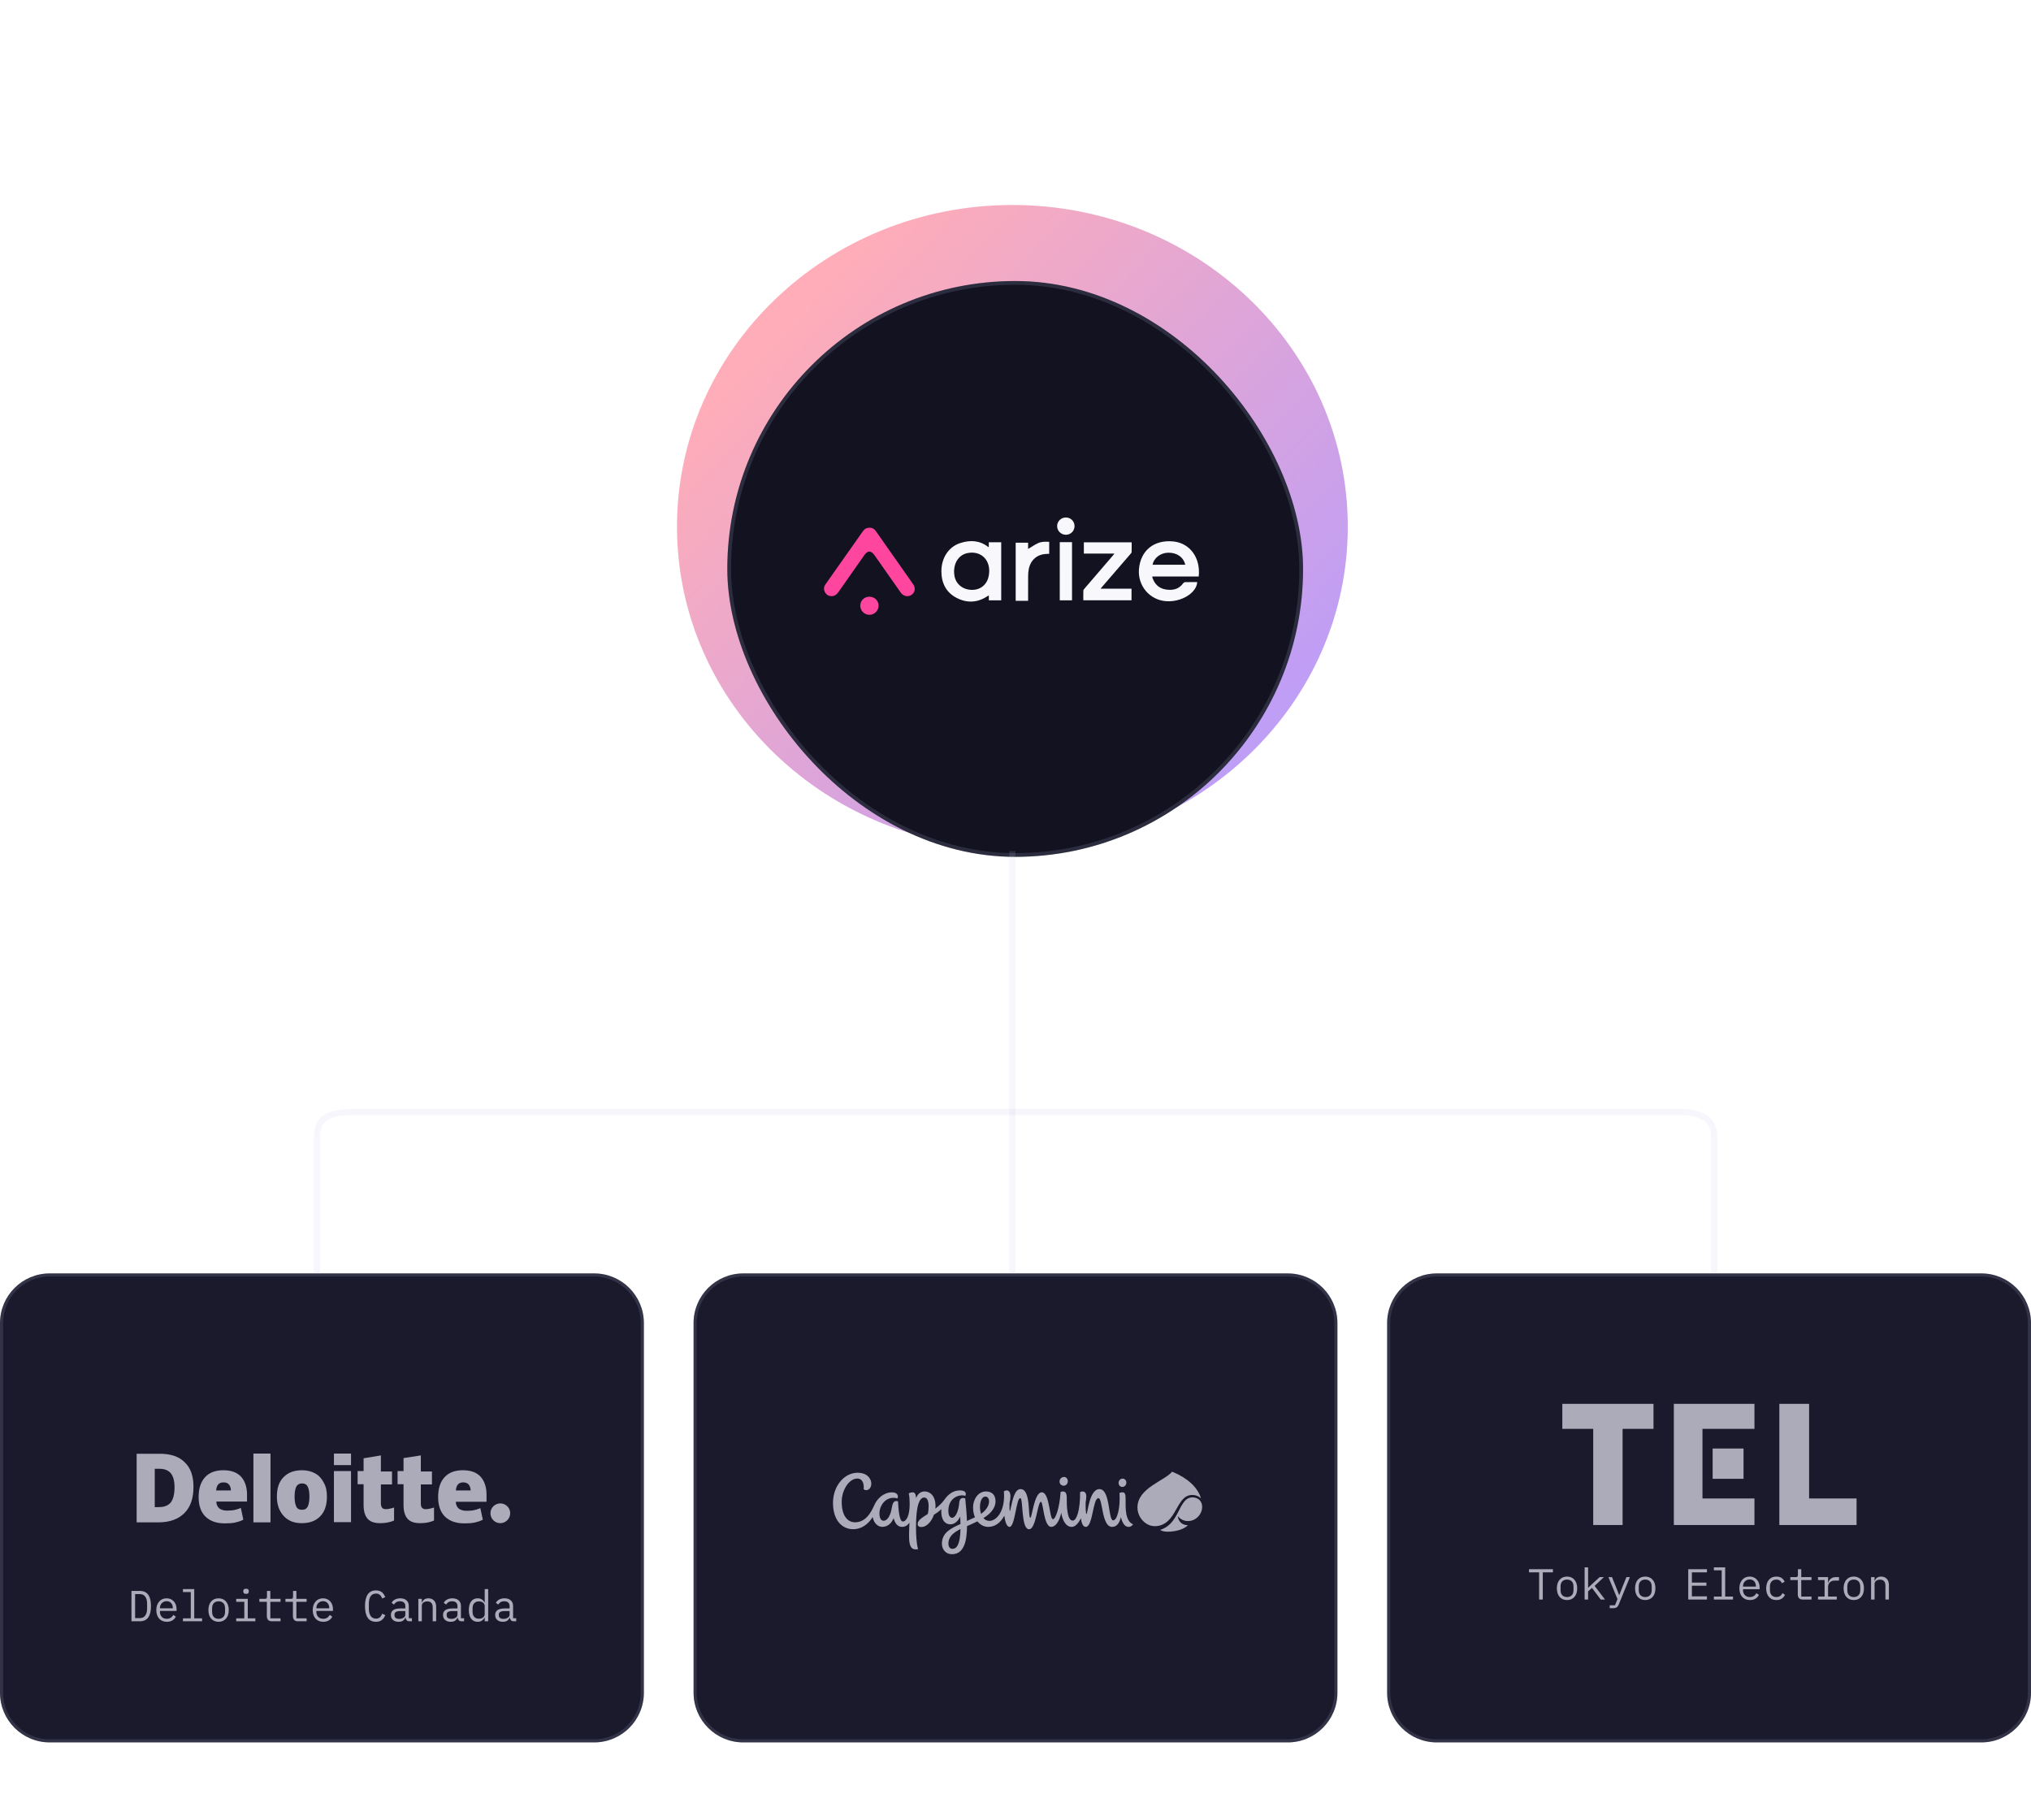
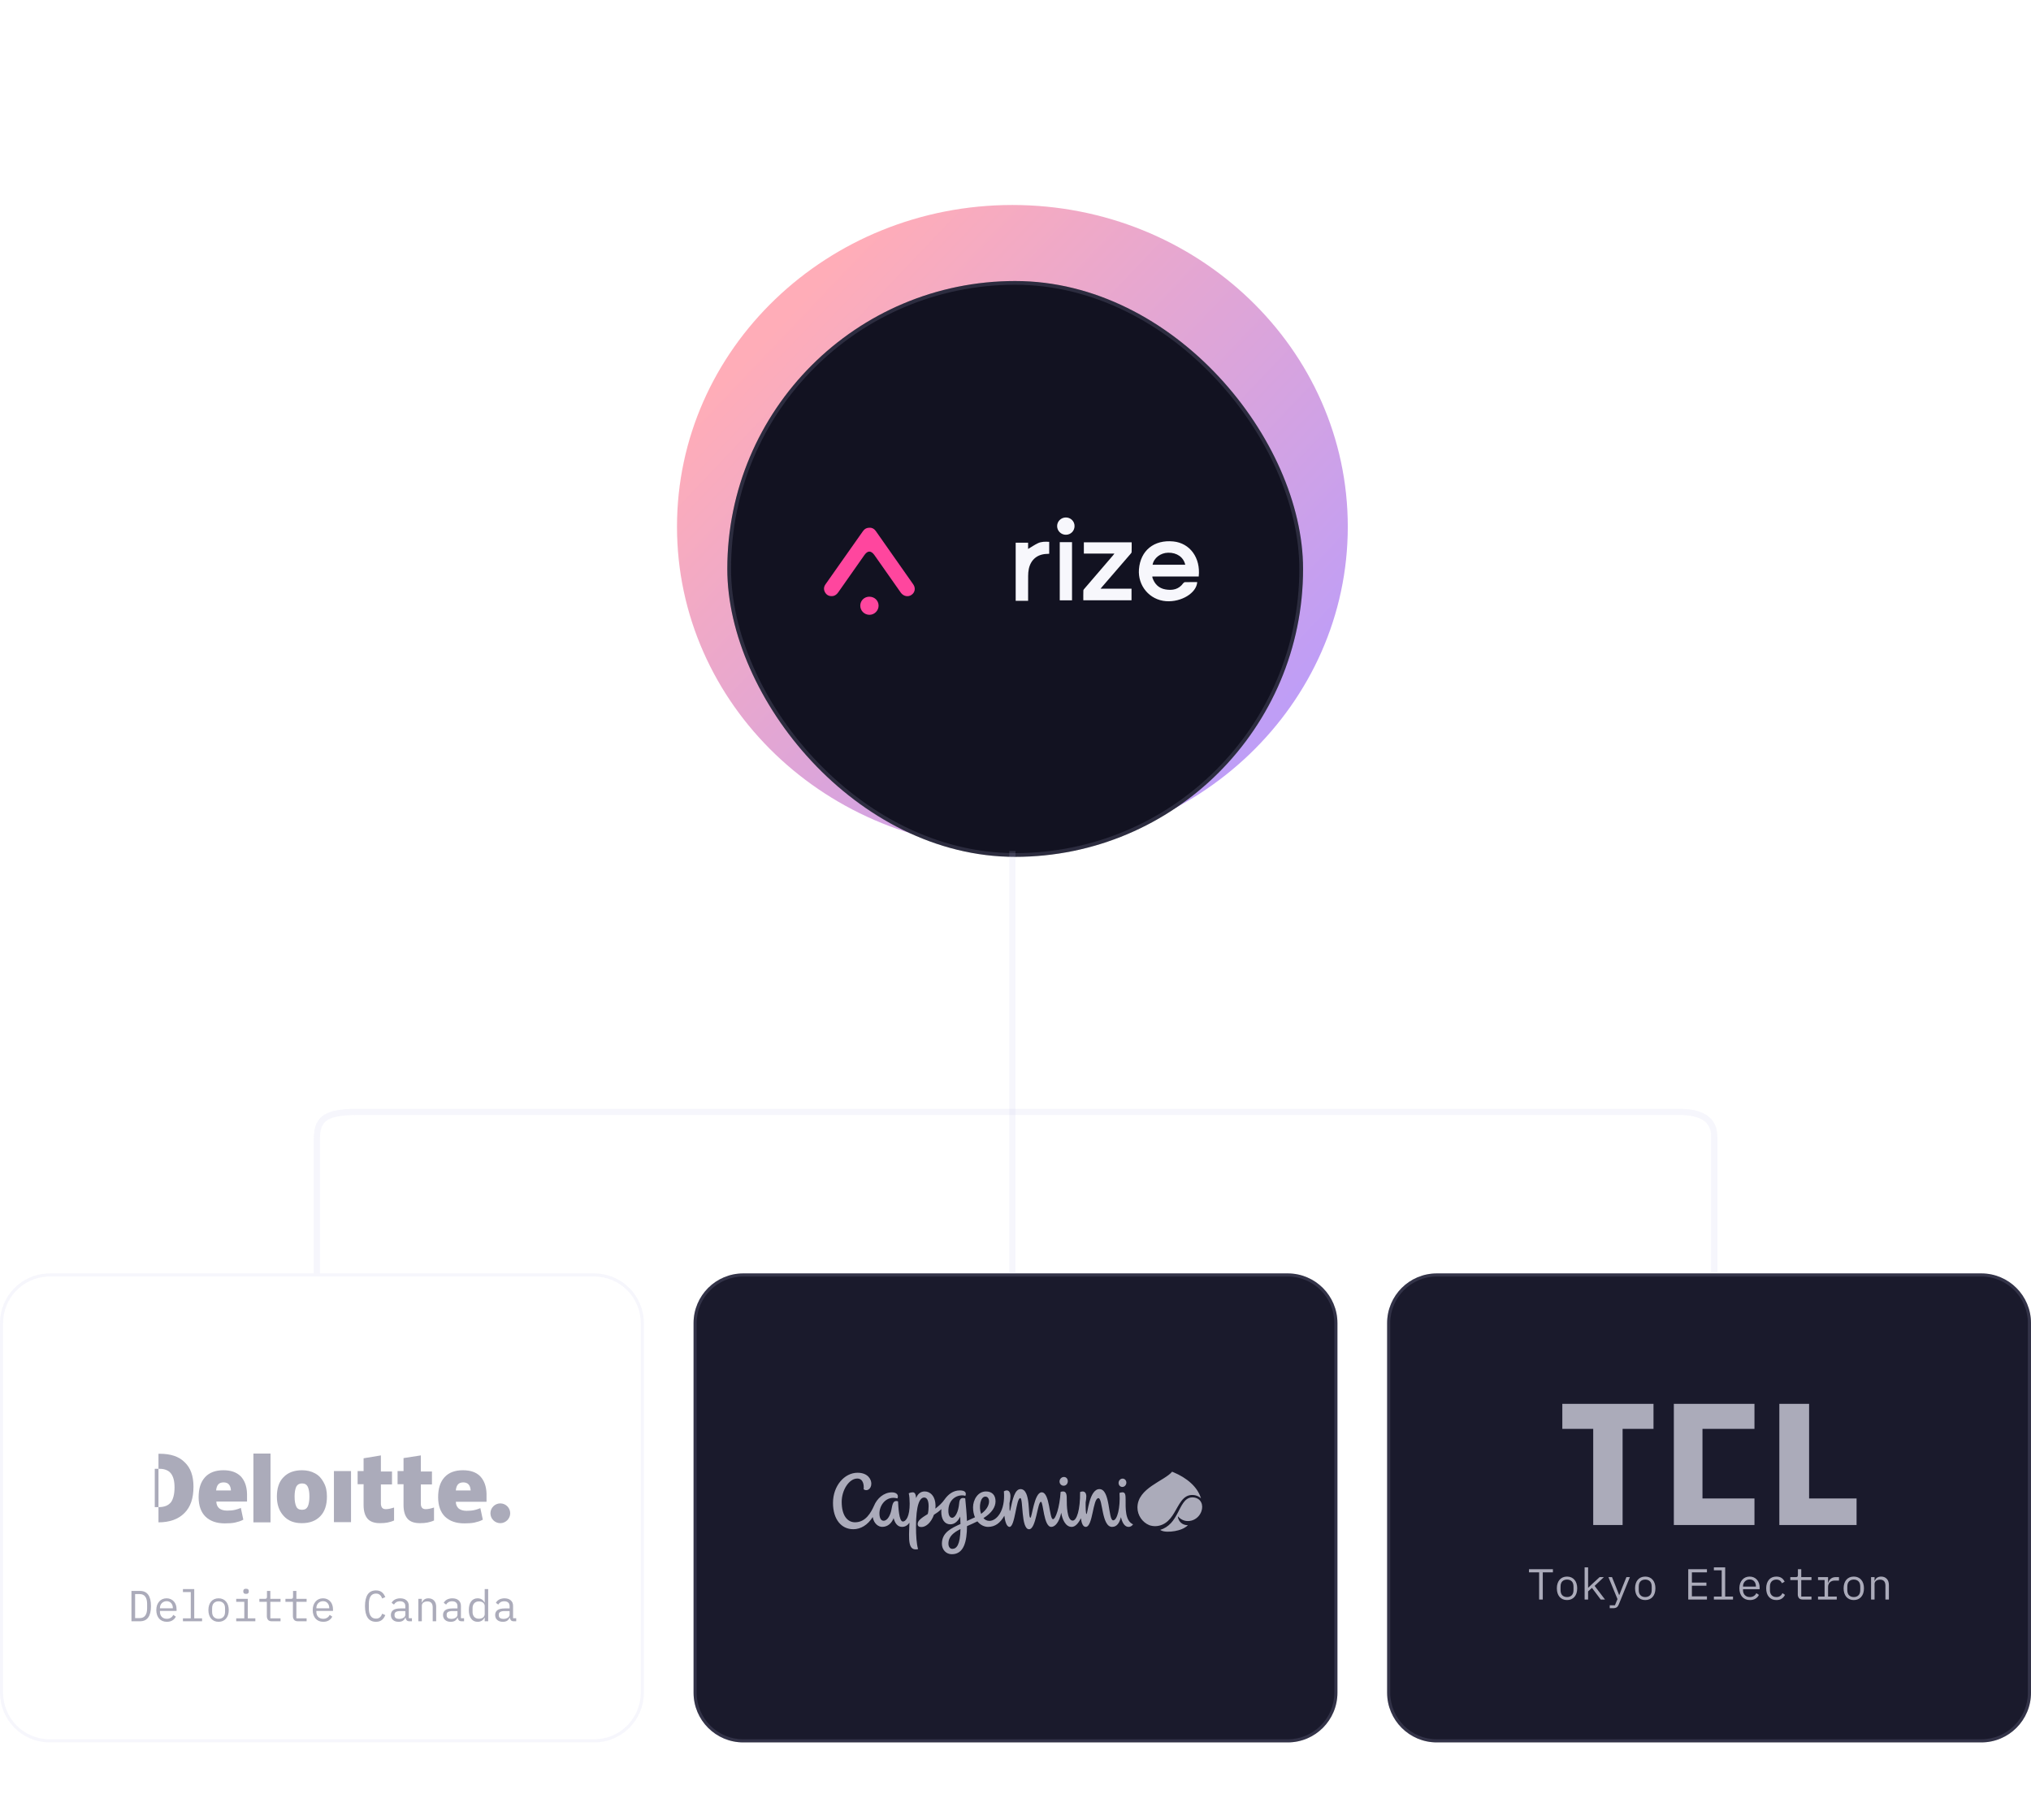
<svg xmlns="http://www.w3.org/2000/svg" width="327" height="293" viewBox="0 0 327 293" fill="none">
  <g opacity="0.5" filter="url(#filter0_f_9122_31345)">
    <path d="M163 136.584C192.823 136.584 217 113.396 217 84.792C217 56.188 192.823 33 163 33C133.177 33 109 56.188 109 84.792C109 113.396 133.177 136.584 163 136.584Z" fill="url(#paint0_linear_9122_31345)" />
  </g>
  <rect x="117.1" y="45.24" width="92.7" height="92.7" rx="46.35" fill="#121221" />
  <rect x="117.4" y="45.54" width="92.1" height="92.1" rx="46.05" stroke="#C2C4EA" stroke-opacity="0.15" stroke-width="0.6" />
  <g clip-path="url(#clip0_9122_31345)">
    <path d="M188.072 88.977C189.482 88.948 190.551 89.692 190.832 90.918H185.571C185.77 89.828 186.836 89.002 188.072 88.977ZM192.999 92.808C193.324 89.802 191.587 87.428 188.909 87.164C185.802 86.859 183.622 88.62 183.378 91.634C183.163 94.304 185.09 96.583 187.731 96.78C190.188 96.963 192.654 95.466 192.757 93.709C192.099 93.709 191.441 93.702 190.783 93.718C190.686 93.72 190.56 93.813 190.498 93.899C189.785 94.89 188.78 95.081 187.657 94.891C186.567 94.706 185.9 94.023 185.55 93.013C185.53 92.957 185.541 92.891 185.537 92.808L192.999 92.808Z" fill="#F7F7FC" />
    <path d="M140.017 84.959C140.409 84.938 140.754 85.128 141.004 85.483C143.018 88.346 145.031 91.209 147.038 94.076C147.453 94.669 147.32 95.378 146.753 95.768C146.196 96.151 145.449 95.998 145.023 95.394C143.635 93.426 142.253 91.454 140.869 89.483C140.844 89.445 140.818 89.409 140.792 89.372C140.243 88.605 139.7 88.604 139.162 89.371C137.763 91.359 136.365 93.348 134.971 95.34C134.741 95.669 134.46 95.913 134.045 95.957C133.537 96.011 133.129 95.834 132.86 95.396C132.586 94.947 132.609 94.497 132.908 94.069C133.578 93.109 134.254 92.154 134.929 91.197C136.258 89.312 137.591 87.428 138.916 85.54C139.173 85.174 139.497 84.951 140.017 84.959Z" fill="#FF469E" />
-     <path d="M155.741 89.044C157.781 88.617 159.352 89.952 159.267 92.056C159.256 92.38 159.206 92.702 159.118 93.015C158.737 94.329 157.617 95.067 156.225 94.948C154.808 94.826 153.783 93.853 153.641 92.49C153.621 92.3 153.616 92.11 153.609 91.999C153.632 90.444 154.473 89.31 155.741 89.044ZM161.2 87.3H159.2V88.069C159.123 88.043 159.088 88.04 159.065 88.022C157.708 86.975 156.193 86.922 154.639 87.412C152.774 88 151.589 89.759 151.569 91.889C151.551 93.784 152.28 95.345 154.003 96.243C155.716 97.135 157.457 97.04 159.082 95.908C159.104 95.893 159.14 95.897 159.207 95.886V96.641H161.201L161.2 87.3Z" fill="#F7F7FC" />
    <path d="M179.427 89.115H174.506V87.305H182.204C182.204 87.834 182.216 88.357 182.194 88.879C182.189 88.992 182.07 89.111 181.985 89.21C180.477 90.96 178.964 92.707 177.455 94.457C177.381 94.54 177.313 94.628 177.201 94.766H182.18V96.632H174.418C174.418 96.1 174.407 95.576 174.427 95.052C174.431 94.948 174.536 94.838 174.614 94.747C176.147 92.959 177.684 91.174 179.218 89.387C179.275 89.321 179.325 89.249 179.427 89.115Z" fill="#F7F7FC" />
    <path d="M165.53 96.718H163.529V87.368H165.529V88.374C166.06 88.058 166.558 87.713 167.097 87.454C167.657 87.184 168.281 87.186 168.926 87.228V89.147C168.823 89.155 168.726 89.167 168.627 89.168C167.061 89.186 165.974 90.053 165.643 91.581C165.563 91.95 165.539 92.335 165.535 92.714C165.522 93.924 165.53 95.134 165.53 96.344V96.718Z" fill="#F7F7FC" />
    <path d="M170.625 87.282H172.601V96.641H170.626L170.625 87.282Z" fill="#F7F7FC" />
    <path d="M139.97 96.06C140.799 96.058 141.449 96.683 141.457 97.489C141.465 98.301 140.784 98.984 139.974 98.975C139.584 98.971 139.211 98.814 138.937 98.54C138.663 98.266 138.509 97.897 138.509 97.511C138.505 97.32 138.541 97.131 138.613 96.954C138.685 96.777 138.792 96.615 138.928 96.48C139.065 96.345 139.227 96.238 139.406 96.165C139.585 96.093 139.776 96.057 139.97 96.059V96.06Z" fill="#FF469E" />
    <path d="M173.007 84.685C173.009 85.464 172.402 86.081 171.628 86.088C171.441 86.09 171.255 86.055 171.082 85.986C170.909 85.916 170.751 85.814 170.618 85.683C170.486 85.553 170.381 85.398 170.309 85.228C170.237 85.057 170.201 84.874 170.202 84.69C170.202 84.508 170.238 84.328 170.309 84.16C170.38 83.992 170.483 83.839 170.614 83.711C170.744 83.582 170.899 83.48 171.069 83.411C171.239 83.342 171.422 83.306 171.606 83.306C171.79 83.305 171.973 83.339 172.143 83.408C172.314 83.476 172.469 83.578 172.599 83.706C172.73 83.834 172.833 83.987 172.903 84.155C172.973 84.323 173.009 84.504 173.007 84.685Z" fill="#F7F7FC" />
  </g>
-   <path d="M0 213C0 208.582 3.582 205 8 205H95.667C100.085 205 103.667 208.582 103.667 213V272.5C103.667 276.918 100.085 280.5 95.667 280.5H8C3.582 280.5 0 276.918 0 272.5V213Z" fill="#1A1A2C" />
  <path d="M8 205.25H95.667C99.947 205.25 103.417 208.72 103.417 213V272.5C103.417 276.78 99.947 280.25 95.667 280.25H8C3.72 280.25 0.25 276.78 0.25 272.5V213C0.25 208.853 3.507 205.467 7.602 205.26L8 205.25Z" stroke="#C2C4EA" stroke-opacity="0.15" stroke-width="0.5" />
  <g clip-path="url(#clip1_9122_31345)">
    <path d="M78.963 243.616C78.963 242.721 79.692 242.024 80.554 242.024C81.45 242.024 82.146 242.754 82.146 243.616C82.146 244.478 81.416 245.207 80.554 245.207C79.692 245.207 78.963 244.511 78.963 243.616Z" fill="#ABABBA" />
-     <path d="M31.151 239.338C31.151 241.195 30.687 242.588 29.692 243.582C28.698 244.577 27.305 245.074 25.515 245.074H22V234.033H25.713C27.471 234.033 28.797 234.464 29.726 235.393C30.687 236.288 31.151 237.614 31.151 239.338ZM28.101 239.438C28.101 238.41 27.902 237.68 27.504 237.183C27.139 236.719 26.509 236.454 25.713 236.454H24.918V242.621H25.581C26.476 242.621 27.106 242.356 27.537 241.825C27.902 241.294 28.101 240.499 28.101 239.438Z" fill="#ABABBA" />
+     <path d="M31.151 239.338C31.151 241.195 30.687 242.588 29.692 243.582C28.698 244.577 27.305 245.074 25.515 245.074V234.033H25.713C27.471 234.033 28.797 234.464 29.726 235.393C30.687 236.288 31.151 237.614 31.151 239.338ZM28.101 239.438C28.101 238.41 27.902 237.68 27.504 237.183C27.139 236.719 26.509 236.454 25.713 236.454H24.918V242.621H25.581C26.476 242.621 27.106 242.356 27.537 241.825C27.902 241.294 28.101 240.499 28.101 239.438Z" fill="#ABABBA" />
    <path d="M43.553 234H40.801V245.074H43.553V234Z" fill="#ABABBA" />
    <path d="M52.637 240.93C52.637 242.256 52.306 243.317 51.576 244.08C50.847 244.843 49.852 245.207 48.592 245.207C47.365 245.207 46.404 244.843 45.674 244.047C44.945 243.251 44.58 242.223 44.58 240.93C44.58 239.604 44.912 238.543 45.641 237.813C46.37 237.051 47.365 236.686 48.625 236.686C49.421 236.686 50.117 236.852 50.714 237.183C51.344 237.515 51.775 238.012 52.107 238.642C52.505 239.339 52.637 240.068 52.637 240.93ZM47.431 240.93C47.431 241.66 47.531 242.157 47.697 242.522C47.863 242.886 48.161 243.052 48.625 243.052C49.089 243.052 49.355 242.886 49.554 242.522C49.719 242.157 49.819 241.593 49.819 240.93C49.819 240.201 49.719 239.703 49.554 239.339C49.388 239.007 49.089 238.808 48.625 238.808C48.227 238.808 47.896 238.974 47.697 239.339C47.531 239.703 47.431 240.201 47.431 240.93Z" fill="#ABABBA" />
    <path d="M56.516 236.819H53.764V245.042H56.516V236.819Z" fill="#ABABBA" />
-     <path d="M56.516 234H53.764V235.857H56.516V234Z" fill="#ABABBA" />
    <path d="M62.121 242.952C62.485 242.952 62.95 242.852 63.447 242.686V244.775C63.082 244.941 62.717 245.041 62.386 245.107C62.054 245.173 61.656 245.206 61.192 245.206C60.264 245.206 59.601 244.974 59.17 244.477C58.772 244.013 58.54 243.283 58.54 242.322V238.94H57.578V236.818H58.54V234.762L61.325 234.298V236.884H63.115V238.973H61.325V242.156C61.391 242.72 61.623 242.952 62.121 242.952Z" fill="#ABABBA" />
    <path d="M68.552 242.952C68.917 242.952 69.381 242.852 69.879 242.686V244.775C69.514 244.941 69.149 245.041 68.817 245.107C68.486 245.173 68.088 245.206 67.624 245.206C66.695 245.206 66.032 244.974 65.601 244.477C65.203 244.013 64.971 243.283 64.971 242.322V238.94H64.01V236.818H64.971V234.729L67.757 234.298V236.884H69.547V238.973H67.757V242.156C67.79 242.72 68.055 242.952 68.552 242.952Z" fill="#ABABBA" />
    <path d="M77.305 237.648C76.642 236.984 75.713 236.686 74.52 236.686C73.26 236.686 72.265 237.051 71.569 237.813C70.873 238.576 70.541 239.637 70.541 241.03C70.541 242.356 70.906 243.417 71.635 244.146C72.398 244.876 73.426 245.24 74.752 245.24C75.415 245.24 75.945 245.207 76.41 245.108C76.841 245.008 77.338 244.876 77.736 244.644L77.338 242.787C77.04 242.919 76.708 243.019 76.443 243.085C76.045 243.185 75.581 243.218 75.117 243.218C74.586 243.218 74.155 243.085 73.857 242.853C73.558 242.588 73.392 242.223 73.392 241.759H78.333V240.466C78.3 239.239 77.935 238.311 77.305 237.648ZM73.392 239.935C73.426 239.504 73.558 239.14 73.757 238.941C73.956 238.742 74.221 238.642 74.586 238.642C74.918 238.642 75.249 238.742 75.448 238.974C75.647 239.206 75.747 239.504 75.78 239.935H73.392Z" fill="#ABABBA" />
    <path d="M38.744 237.648C38.048 236.984 37.153 236.686 35.959 236.686C34.699 236.686 33.705 237.051 33.008 237.813C32.312 238.576 31.98 239.637 31.98 241.03C31.98 242.356 32.345 243.417 33.075 244.146C33.837 244.876 34.865 245.24 36.191 245.24C36.855 245.24 37.385 245.207 37.849 245.108C38.28 245.008 38.778 244.876 39.175 244.644L38.778 242.754C38.479 242.886 38.148 242.986 37.882 243.052C37.484 243.152 37.02 243.185 36.556 243.185C36.026 243.185 35.594 243.052 35.296 242.82C34.998 242.555 34.832 242.19 34.832 241.726H39.772V240.466C39.739 239.239 39.374 238.311 38.744 237.648ZM34.799 239.935C34.832 239.504 34.965 239.14 35.163 238.941C35.362 238.742 35.628 238.642 35.992 238.642C36.357 238.642 36.656 238.742 36.855 238.974C37.053 239.206 37.153 239.504 37.186 239.935H34.799Z" fill="#ABABBA" />
  </g>
  <path d="M21.165 256.114H22.53C23.127 256.114 23.573 256.319 23.867 256.73C24.161 257.141 24.308 257.75 24.308 258.557C24.308 259.364 24.161 259.973 23.867 260.384C23.573 260.795 23.127 261 22.53 261H21.165V256.114ZM22.502 260.489C22.894 260.489 23.188 260.354 23.384 260.083C23.585 259.812 23.685 259.43 23.685 258.935V258.179C23.685 257.684 23.585 257.302 23.384 257.031C23.188 256.76 22.894 256.625 22.502 256.625H21.753V260.489H22.502ZM26.86 261.084C26.599 261.084 26.363 261.04 26.153 260.951C25.948 260.862 25.771 260.736 25.621 260.573C25.477 260.405 25.365 260.207 25.285 259.978C25.206 259.745 25.166 259.486 25.166 259.201C25.166 258.912 25.206 258.65 25.285 258.417C25.369 258.184 25.484 257.985 25.628 257.822C25.773 257.654 25.946 257.526 26.146 257.437C26.352 257.348 26.578 257.304 26.825 257.304C27.068 257.304 27.287 257.348 27.483 257.437C27.684 257.526 27.854 257.649 27.994 257.808C28.134 257.962 28.242 258.146 28.316 258.361C28.391 258.576 28.428 258.811 28.428 259.068V259.334H25.754V259.502C25.754 259.661 25.78 259.808 25.831 259.943C25.883 260.078 25.955 260.195 26.048 260.293C26.146 260.391 26.263 260.468 26.398 260.524C26.538 260.575 26.692 260.601 26.86 260.601C27.103 260.601 27.313 260.545 27.49 260.433C27.668 260.321 27.803 260.167 27.896 259.971L28.309 260.251C28.202 260.494 28.022 260.694 27.77 260.853C27.523 261.007 27.22 261.084 26.86 261.084ZM26.825 257.766C26.671 257.766 26.529 257.794 26.398 257.85C26.268 257.906 26.153 257.983 26.055 258.081C25.962 258.179 25.887 258.296 25.831 258.431C25.78 258.562 25.754 258.706 25.754 258.865V258.914H27.826V258.837C27.826 258.678 27.801 258.534 27.749 258.403C27.703 258.272 27.635 258.16 27.546 258.067C27.462 257.969 27.357 257.894 27.231 257.843C27.11 257.792 26.975 257.766 26.825 257.766ZM29.454 260.524H30.715V256.296H29.454V255.82H31.274V260.524H32.535V261H29.454V260.524ZM35.192 261.084C34.94 261.084 34.711 261.04 34.506 260.951C34.305 260.862 34.133 260.736 33.988 260.573C33.848 260.405 33.74 260.207 33.666 259.978C33.591 259.745 33.554 259.483 33.554 259.194C33.554 258.909 33.591 258.65 33.666 258.417C33.74 258.184 33.848 257.985 33.988 257.822C34.133 257.654 34.305 257.526 34.506 257.437C34.711 257.348 34.94 257.304 35.192 257.304C35.444 257.304 35.67 257.348 35.871 257.437C36.076 257.526 36.249 257.654 36.389 257.822C36.533 257.985 36.643 258.184 36.718 258.417C36.792 258.65 36.83 258.909 36.83 259.194C36.83 259.483 36.792 259.745 36.718 259.978C36.643 260.207 36.533 260.405 36.389 260.573C36.249 260.736 36.076 260.862 35.871 260.951C35.67 261.04 35.444 261.084 35.192 261.084ZM35.192 260.601C35.505 260.601 35.757 260.508 35.948 260.321C36.139 260.134 36.235 259.845 36.235 259.453V258.935C36.235 258.543 36.139 258.254 35.948 258.067C35.757 257.88 35.505 257.787 35.192 257.787C34.879 257.787 34.627 257.88 34.436 258.067C34.245 258.254 34.149 258.543 34.149 258.935V259.453C34.149 259.845 34.245 260.134 34.436 260.321C34.627 260.508 34.879 260.601 35.192 260.601ZM39.613 256.59C39.45 256.59 39.335 256.557 39.27 256.492C39.205 256.422 39.172 256.336 39.172 256.233V256.121C39.172 256.018 39.205 255.934 39.27 255.869C39.335 255.799 39.45 255.764 39.613 255.764C39.776 255.764 39.891 255.799 39.956 255.869C40.021 255.934 40.054 256.018 40.054 256.121V256.233C40.054 256.336 40.021 256.422 39.956 256.492C39.891 256.557 39.776 256.59 39.613 256.59ZM38.031 260.524H39.333V257.864H38.031V257.388H39.893V260.524H41.111V261H38.031V260.524ZM43.761 261C43.486 261 43.283 260.923 43.152 260.769C43.026 260.615 42.963 260.417 42.963 260.174V257.864H41.759V257.388H42.655C42.777 257.388 42.861 257.365 42.907 257.318C42.959 257.267 42.984 257.18 42.984 257.059V256.114H43.523V257.388H45.168V257.864H43.523V260.524H45.168V261H43.761ZM47.959 261C47.683 261 47.48 260.923 47.35 260.769C47.224 260.615 47.161 260.417 47.161 260.174V257.864H45.957V257.388H46.853C46.974 257.388 47.058 257.365 47.105 257.318C47.156 257.267 47.182 257.18 47.182 257.059V256.114H47.721V257.388H49.366V257.864H47.721V260.524H49.366V261H47.959ZM52.044 261.084C51.782 261.084 51.547 261.04 51.337 260.951C51.132 260.862 50.954 260.736 50.805 260.573C50.66 260.405 50.548 260.207 50.469 259.978C50.389 259.745 50.35 259.486 50.35 259.201C50.35 258.912 50.389 258.65 50.469 258.417C50.553 258.184 50.667 257.985 50.812 257.822C50.956 257.654 51.129 257.526 51.33 257.437C51.535 257.348 51.761 257.304 52.009 257.304C52.252 257.304 52.471 257.348 52.667 257.437C52.867 257.526 53.038 257.649 53.178 257.808C53.318 257.962 53.425 258.146 53.5 258.361C53.575 258.576 53.612 258.811 53.612 259.068V259.334H50.938V259.502C50.938 259.661 50.964 259.808 51.015 259.943C51.066 260.078 51.139 260.195 51.232 260.293C51.33 260.391 51.447 260.468 51.582 260.524C51.722 260.575 51.876 260.601 52.044 260.601C52.286 260.601 52.496 260.545 52.674 260.433C52.851 260.321 52.986 260.167 53.08 259.971L53.493 260.251C53.386 260.494 53.206 260.694 52.954 260.853C52.706 261.007 52.403 261.084 52.044 261.084ZM52.009 257.766C51.855 257.766 51.712 257.794 51.582 257.85C51.451 257.906 51.337 257.983 51.239 258.081C51.145 258.179 51.071 258.296 51.015 258.431C50.964 258.562 50.938 258.706 50.938 258.865V258.914H53.01V258.837C53.01 258.678 52.984 258.534 52.933 258.403C52.886 258.272 52.819 258.16 52.73 258.067C52.646 257.969 52.541 257.894 52.415 257.843C52.294 257.792 52.158 257.766 52.009 257.766ZM60.536 261.084C59.939 261.084 59.493 260.867 59.199 260.433C58.91 259.999 58.765 259.374 58.765 258.557C58.765 257.74 58.91 257.115 59.199 256.681C59.493 256.247 59.939 256.03 60.536 256.03C60.76 256.03 60.954 256.06 61.117 256.121C61.281 256.182 61.421 256.263 61.537 256.366C61.654 256.469 61.752 256.585 61.831 256.716C61.911 256.842 61.981 256.97 62.041 257.101L61.537 257.332C61.495 257.225 61.446 257.124 61.39 257.031C61.334 256.933 61.267 256.849 61.187 256.779C61.113 256.704 61.022 256.646 60.914 256.604C60.812 256.562 60.686 256.541 60.536 256.541C60.149 256.541 59.86 256.688 59.668 256.982C59.482 257.276 59.388 257.668 59.388 258.158V258.956C59.388 259.446 59.482 259.838 59.668 260.132C59.86 260.426 60.149 260.573 60.536 260.573C60.686 260.573 60.812 260.552 60.914 260.51C61.022 260.468 61.113 260.412 61.187 260.342C61.267 260.267 61.334 260.183 61.39 260.09C61.446 259.992 61.495 259.889 61.537 259.782L62.041 260.013C61.981 260.148 61.911 260.279 61.831 260.405C61.752 260.531 61.654 260.645 61.537 260.748C61.421 260.851 61.281 260.932 61.117 260.993C60.954 261.054 60.76 261.084 60.536 261.084ZM65.938 261C65.718 261 65.562 260.944 65.469 260.832C65.375 260.72 65.317 260.58 65.294 260.412H65.259C65.179 260.622 65.051 260.788 64.874 260.909C64.701 261.026 64.468 261.084 64.174 261.084C63.796 261.084 63.495 260.986 63.271 260.79C63.047 260.594 62.935 260.326 62.935 259.985C62.935 259.649 63.056 259.39 63.299 259.208C63.546 259.026 63.943 258.935 64.489 258.935H65.259V258.578C65.259 258.312 65.184 258.114 65.035 257.983C64.885 257.848 64.673 257.78 64.398 257.78C64.155 257.78 63.957 257.829 63.803 257.927C63.649 258.02 63.525 258.149 63.432 258.312L63.054 258.032C63.1 257.939 63.163 257.848 63.243 257.759C63.322 257.67 63.42 257.593 63.537 257.528C63.653 257.458 63.786 257.404 63.936 257.367C64.085 257.325 64.251 257.304 64.433 257.304C64.857 257.304 65.193 257.411 65.441 257.626C65.693 257.841 65.819 258.139 65.819 258.522V260.51H66.323V261H65.938ZM64.272 260.615C64.416 260.615 64.547 260.599 64.664 260.566C64.785 260.529 64.89 260.482 64.979 260.426C65.067 260.365 65.135 260.295 65.182 260.216C65.233 260.132 65.259 260.043 65.259 259.95V259.355H64.489C64.153 259.355 63.908 259.402 63.754 259.495C63.6 259.588 63.523 259.724 63.523 259.901V260.048C63.523 260.235 63.588 260.377 63.719 260.475C63.854 260.568 64.038 260.615 64.272 260.615ZM67.356 261V257.388H67.916V257.976H67.944C67.981 257.887 68.028 257.803 68.084 257.724C68.14 257.64 68.208 257.568 68.287 257.507C68.371 257.446 68.469 257.397 68.581 257.36C68.693 257.323 68.824 257.304 68.973 257.304C69.351 257.304 69.654 257.425 69.883 257.668C70.112 257.906 70.226 258.244 70.226 258.683V261H69.666V258.781C69.666 258.45 69.594 258.205 69.449 258.046C69.304 257.883 69.092 257.801 68.812 257.801C68.7 257.801 68.59 257.815 68.483 257.843C68.376 257.871 68.28 257.913 68.196 257.969C68.112 258.025 68.044 258.097 67.993 258.186C67.942 258.275 67.916 258.377 67.916 258.494V261H67.356ZM74.332 261C74.113 261 73.957 260.944 73.863 260.832C73.77 260.72 73.712 260.58 73.688 260.412H73.653C73.574 260.622 73.445 260.788 73.268 260.909C73.096 261.026 72.862 261.084 72.568 261.084C72.19 261.084 71.889 260.986 71.665 260.79C71.441 260.594 71.329 260.326 71.329 259.985C71.329 259.649 71.451 259.39 71.693 259.208C71.941 259.026 72.337 258.935 72.883 258.935H73.653V258.578C73.653 258.312 73.579 258.114 73.429 257.983C73.28 257.848 73.067 257.78 72.792 257.78C72.549 257.78 72.351 257.829 72.197 257.927C72.043 258.02 71.919 258.149 71.826 258.312L71.448 258.032C71.495 257.939 71.558 257.848 71.637 257.759C71.716 257.67 71.814 257.593 71.931 257.528C72.048 257.458 72.181 257.404 72.33 257.367C72.48 257.325 72.645 257.304 72.827 257.304C73.252 257.304 73.588 257.411 73.835 257.626C74.087 257.841 74.213 258.139 74.213 258.522V260.51H74.717V261H74.332ZM72.666 260.615C72.811 260.615 72.942 260.599 73.058 260.566C73.18 260.529 73.284 260.482 73.373 260.426C73.462 260.365 73.529 260.295 73.576 260.216C73.627 260.132 73.653 260.043 73.653 259.95V259.355H72.883C72.547 259.355 72.302 259.402 72.148 259.495C71.994 259.588 71.917 259.724 71.917 259.901V260.048C71.917 260.235 71.983 260.377 72.113 260.475C72.249 260.568 72.433 260.615 72.666 260.615ZM78.04 260.412H78.011C77.778 260.86 77.407 261.084 76.898 261.084C76.455 261.084 76.108 260.918 75.856 260.587C75.608 260.256 75.484 259.791 75.484 259.194C75.484 258.597 75.608 258.132 75.856 257.801C76.108 257.47 76.455 257.304 76.898 257.304C77.407 257.304 77.778 257.528 78.011 257.976H78.04V255.82H78.6V261H78.04V260.412ZM77.115 260.587C77.242 260.587 77.361 260.571 77.472 260.538C77.585 260.505 77.683 260.459 77.766 260.398C77.85 260.333 77.916 260.256 77.963 260.167C78.014 260.074 78.04 259.966 78.04 259.845V258.543C78.04 258.422 78.014 258.317 77.963 258.228C77.916 258.135 77.85 258.058 77.766 257.997C77.683 257.932 77.585 257.883 77.472 257.85C77.361 257.817 77.242 257.801 77.115 257.801C76.789 257.801 76.534 257.901 76.353 258.102C76.175 258.298 76.087 258.559 76.087 258.886V259.502C76.087 259.829 76.175 260.092 76.353 260.293C76.534 260.489 76.789 260.587 77.115 260.587ZM82.727 261C82.507 261 82.351 260.944 82.258 260.832C82.164 260.72 82.106 260.58 82.083 260.412H82.048C81.968 260.622 81.84 260.788 81.663 260.909C81.49 261.026 81.257 261.084 80.963 261.084C80.585 261.084 80.284 260.986 80.06 260.79C79.836 260.594 79.724 260.326 79.724 259.985C79.724 259.649 79.845 259.39 80.088 259.208C80.335 259.026 80.732 258.935 81.278 258.935H82.048V258.578C82.048 258.312 81.973 258.114 81.824 257.983C81.674 257.848 81.462 257.78 81.187 257.78C80.944 257.78 80.746 257.829 80.592 257.927C80.438 258.02 80.314 258.149 80.221 258.312L79.843 258.032C79.889 257.939 79.952 257.848 80.032 257.759C80.111 257.67 80.209 257.593 80.326 257.528C80.442 257.458 80.575 257.404 80.725 257.367C80.874 257.325 81.04 257.304 81.222 257.304C81.646 257.304 81.982 257.411 82.23 257.626C82.482 257.841 82.608 258.139 82.608 258.522V260.51H83.112V261H82.727ZM81.061 260.615C81.205 260.615 81.336 260.599 81.453 260.566C81.574 260.529 81.679 260.482 81.768 260.426C81.856 260.365 81.924 260.295 81.971 260.216C82.022 260.132 82.048 260.043 82.048 259.95V259.355H81.278C80.942 259.355 80.697 259.402 80.543 259.495C80.389 259.588 80.312 259.724 80.312 259.901V260.048C80.312 260.235 80.377 260.377 80.508 260.475C80.643 260.568 80.827 260.615 81.061 260.615Z" fill="#ABABBA" />
  <path d="M111.667 213C111.667 208.582 115.248 205 119.667 205H207.333C211.752 205 215.333 208.582 215.333 213V272.5C215.333 276.918 211.752 280.5 207.333 280.5H119.667C115.248 280.5 111.667 276.918 111.667 272.5V213Z" fill="#1A1A2C" />
  <path d="M119.667 205.25H207.334C211.614 205.25 215.084 208.72 215.084 213V272.5C215.084 276.78 211.614 280.25 207.334 280.25H119.667C115.387 280.25 111.917 276.78 111.917 272.5V213C111.917 208.72 115.387 205.25 119.667 205.25Z" stroke="#C2C4EA" stroke-opacity="0.15" stroke-width="0.5" />
  <path fill-rule="evenodd" clip-rule="evenodd" d="M180.096 238.727C180.097 238.357 180.379 238.046 180.725 238.033C181.071 238.021 181.35 238.311 181.349 238.682C181.347 239.052 181.066 239.363 180.72 239.375C180.373 239.388 180.094 239.097 180.096 238.727ZM170.59 238.497C170.591 238.108 170.901 237.782 171.281 237.769C171.661 237.756 171.923 238.061 171.922 238.45C171.92 238.839 171.656 239.165 171.275 239.178C170.895 239.191 170.588 238.886 170.59 238.497ZM158.65 240.931C159.048 240.931 159.276 241.298 159.236 241.826C159.19 242.446 158.74 243.154 157.958 243.712C157.549 242.547 157.854 240.931 158.65 240.931ZM153.326 249.341C152.917 249.341 152.7 248.952 152.7 248.511C152.7 247.325 153.57 246.695 154.641 246.154C154.592 248.749 153.992 249.341 153.326 249.341M181.229 241.396C181.229 240.702 181.188 240.238 180.735 240.238C180.527 240.238 180.427 240.279 180.245 240.339C180.406 242.686 179.877 244.752 179.231 244.752C178.385 244.752 178.808 239.723 177.013 239.723C175.359 239.723 175.121 243.738 174.933 243.738C174.805 243.738 174.786 242.684 174.792 241.88C174.862 241.494 174.899 241.149 174.899 240.886C174.899 240.512 174.747 239.865 173.9 240.189C173.931 243.059 173.356 244.795 172.71 244.795C171.763 244.795 171.753 242.192 171.753 241.474C171.753 240.774 171.803 239.837 170.764 240.171C170.608 242.675 169.954 244.565 169.542 244.565C168.926 244.565 169.049 240.239 167.718 240.239C166.522 240.239 166.151 244.336 165.902 244.336C165.456 244.336 166.041 239.723 164.313 239.723C163.407 239.723 163.046 241.264 162.691 242.987C162.622 243.322 162.549 243.332 162.538 242.955C162.529 242.633 162.526 242.311 162.53 241.989C162.966 240.256 162.434 239.616 161.632 240.078C161.891 243.275 160.427 244.838 159.303 244.838C158.896 244.838 158.577 244.665 158.338 244.392C159.686 243.564 160.285 242.613 160.285 241.685C160.285 240.678 159.708 240.099 158.749 240.099C157.413 240.099 156.665 241.479 156.665 242.651C156.665 243.281 156.783 243.818 156.976 244.26C156.517 244.479 156.084 244.669 155.681 244.854C155.647 243.647 155.51 242.38 155.407 241.211C154.696 241.015 154.488 241.358 154.433 241.993C154.307 243.441 153.771 244.34 153.298 244.34C152.941 244.34 152.724 243.906 152.698 243.443C152.566 241.123 154.447 240.477 155.43 240.813C155.634 240.302 155.41 239.933 154.523 239.933C153.447 239.933 152.643 240.588 152.052 241.428C151.659 241.989 151.204 242.387 150.6 242.867C150.616 242.729 150.623 242.59 150.623 242.454C150.623 240.817 149.739 240.099 148.893 240.099C148.194 240.099 147.754 240.52 147.5 241.164C147.437 240.518 147.308 240.239 146.933 240.239C146.772 240.239 146.55 240.285 146.31 240.4C146.42 240.761 146.463 241.561 146.463 242.088C146.463 244.057 145.9 244.938 145.358 244.938C144.739 244.938 144.641 242.604 144.589 241.696C144.492 241.658 144.389 241.639 144.286 241.639C143.727 241.639 143.654 242.393 143.515 243.085C143.362 243.853 142.92 244.819 142.267 244.819C141.872 244.819 141.626 244.437 141.595 243.751C141.531 242.359 142.686 240.71 144.494 241.223C144.731 240.668 144.359 240.247 143.609 240.247C142.287 240.247 141.195 241.238 140.718 242.411C140.234 243.486 139.388 245.065 137.665 245.065C136.449 245.065 135.518 244.003 135.518 241.773C135.518 239.849 136.728 238.023 138.018 238.023C138.921 238.023 139.131 238.913 139.051 239.748C139.518 240.124 140.286 239.775 140.286 238.835C140.286 238.187 139.761 237.089 138.066 237.089C135.969 237.089 134.116 239.184 134.116 241.939C134.116 244.605 135.467 246.181 137.379 246.181C138.585 246.181 139.723 245.491 140.509 244.219C140.706 245.333 141.463 245.802 142.031 245.802C142.951 245.802 143.55 245.206 143.878 244.398C144.083 245.208 144.515 245.805 145.231 245.805C145.737 245.805 146.131 245.549 146.427 245.137C146.31 247.947 146.161 249.739 147.818 249.386C147.562 248.588 147.481 247.132 147.481 245.827C147.481 242.254 148.069 241.078 148.806 241.078C149.34 241.078 149.513 241.76 149.513 242.488C149.513 242.878 149.476 243.326 149.377 243.73C148.47 244.302 147.747 244.754 147.747 245.329C147.747 245.783 148.083 245.825 148.374 245.825C149.071 245.825 149.907 245.141 150.37 243.85C150.774 243.605 151.18 243.324 151.568 242.942C151.555 243.072 151.548 243.204 151.548 243.338C151.548 244.62 152.108 245.393 153.002 245.393C153.701 245.393 154.227 244.896 154.597 244.151C154.62 244.581 154.635 244.976 154.641 245.34C153.221 245.998 151.65 246.667 151.65 248.523C151.65 249.483 152.342 250.206 153.243 250.206C155.222 250.206 155.672 248.114 155.692 245.684C156.335 245.404 156.815 245.188 157.368 244.914C157.842 245.507 158.485 245.805 159.076 245.805C160.192 245.805 161.03 245.212 161.704 244.01C161.822 244.925 162.06 245.805 162.545 245.805C163.43 245.805 163.609 241.168 164.267 241.168C164.772 241.168 164.357 246.185 165.688 246.185C166.828 246.185 167.041 241.77 167.596 241.77C167.989 241.77 168.02 245.806 169.26 245.806C169.87 245.806 170.533 245.071 170.864 243.531C171.02 244.555 171.536 245.806 172.545 245.806C173.133 245.806 173.639 245.209 174.029 244.416C174.137 245.232 174.368 245.806 174.813 245.806C175.973 245.806 175.933 241.178 176.851 241.178C177.567 241.178 177.345 245.806 179.05 245.806C179.861 245.806 180.245 245.113 180.474 244.244C180.788 245.522 181.295 245.806 181.711 245.806C181.975 245.806 182.175 245.713 182.436 245.4C181.118 244.827 181.229 242.742 181.229 241.396M193.392 241.851C193.106 241.276 192.502 241.029 191.884 241.058C191.286 241.087 190.85 241.468 190.518 241.936C190.142 242.466 189.878 243.072 189.57 243.642C189.274 244.193 188.956 244.732 188.529 245.192C188.057 245.703 187.463 246.088 186.796 246.29C187.105 246.513 187.532 246.563 187.901 246.577C188.317 246.592 188.738 246.555 189.149 246.481C189.898 246.346 190.706 246.084 191.259 245.535C190.396 245.547 189.699 244.964 189.637 244.087C190.193 244.761 191.034 245.021 191.875 244.781C192.612 244.571 193.204 243.987 193.444 243.259C193.595 242.797 193.61 242.295 193.392 241.851ZM193.365 241.212C193.084 240.278 192.516 239.458 191.761 238.763C190.945 238.017 189.978 237.451 188.962 237.024C188.88 236.99 188.798 236.956 188.715 236.924H188.715C187.465 238.424 183.135 239.545 183.135 242.691C183.135 243.921 183.912 245.071 185.05 245.533C185.758 245.774 186.52 245.729 187.2 245.418C187.857 245.119 188.358 244.591 188.761 244.002C189.185 243.381 189.51 242.699 189.914 242.064C190.289 241.475 190.769 240.887 191.482 240.721C192.127 240.571 192.892 240.739 193.365 241.212Z" fill="#ABABBA" />
  <path d="M223.333 213C223.333 208.582 226.915 205 231.333 205H319C323.418 205 327 208.582 327 213V272.5C327 276.918 323.418 280.5 319 280.5H231.333C226.915 280.5 223.333 276.918 223.333 272.5V213Z" fill="#1A1A2C" />
  <path d="M231.333 205.25H319C323.28 205.25 326.75 208.72 326.75 213V272.5C326.75 276.78 323.28 280.25 319 280.25H231.333C227.053 280.25 223.583 276.78 223.583 272.5V213C223.583 208.72 227.053 205.25 231.333 205.25Z" stroke="#C2C4EA" stroke-opacity="0.15" stroke-width="0.5" />
  <g clip-path="url(#clip2_9122_31345)">
    <path d="M266.22 226H251.54V230.022H256.515V245.5H261.246V230.022H266.22V226Z" fill="#ABABBA" />
    <path d="M291.274 241.234V226H286.482V245.5H298.917V241.234H291.274Z" fill="#ABABBA" />
    <path d="M269.495 226V245.5H282.477V241.234H274.106V230.022H282.477V226H269.495Z" fill="#ABABBA" />
-     <path d="M280.718 233.19H275.743V235.14V238.065H280.718V233.19Z" fill="#ABABBA" />
  </g>
  <path d="M248.395 253.125V257.5H247.807V253.125H246.176V252.614H250.026V253.125H248.395ZM252.298 257.584C252.046 257.584 251.818 257.54 251.612 257.451C251.412 257.362 251.239 257.236 251.094 257.073C250.954 256.905 250.847 256.707 250.772 256.478C250.698 256.245 250.66 255.983 250.66 255.694C250.66 255.409 250.698 255.15 250.772 254.917C250.847 254.684 250.954 254.485 251.094 254.322C251.239 254.154 251.412 254.026 251.612 253.937C251.818 253.848 252.046 253.804 252.298 253.804C252.55 253.804 252.777 253.848 252.977 253.937C253.183 254.026 253.355 254.154 253.495 254.322C253.64 254.485 253.75 254.684 253.824 254.917C253.899 255.15 253.936 255.409 253.936 255.694C253.936 255.983 253.899 256.245 253.824 256.478C253.75 256.707 253.64 256.905 253.495 257.073C253.355 257.236 253.183 257.362 252.977 257.451C252.777 257.54 252.55 257.584 252.298 257.584ZM252.298 257.101C252.611 257.101 252.863 257.008 253.054 256.821C253.246 256.634 253.341 256.345 253.341 255.953V255.435C253.341 255.043 253.246 254.754 253.054 254.567C252.863 254.38 252.611 254.287 252.298 254.287C251.986 254.287 251.734 254.38 251.542 254.567C251.351 254.754 251.255 255.043 251.255 255.435V255.953C251.255 256.345 251.351 256.634 251.542 256.821C251.734 257.008 251.986 257.101 252.298 257.101ZM255.131 252.32H255.691V255.589H255.719L256.349 254.994L257.553 253.888H258.239L256.741 255.302L258.414 257.5H257.721L256.314 255.624L255.691 256.191V257.5H255.131V252.32ZM261.862 253.888H262.422L260.63 258.291C260.588 258.394 260.541 258.482 260.49 258.557C260.439 258.636 260.378 258.699 260.308 258.746C260.238 258.797 260.154 258.835 260.056 258.858C259.958 258.886 259.841 258.9 259.706 258.9H259.174V258.424H260.014L260.42 257.43L258.964 253.888H259.538L260.147 255.4L260.686 256.772H260.714L261.253 255.4L261.862 253.888ZM264.89 257.584C264.638 257.584 264.41 257.54 264.204 257.451C264.004 257.362 263.831 257.236 263.686 257.073C263.546 256.905 263.439 256.707 263.364 256.478C263.29 256.245 263.252 255.983 263.252 255.694C263.252 255.409 263.29 255.15 263.364 254.917C263.439 254.684 263.546 254.485 263.686 254.322C263.831 254.154 264.004 254.026 264.204 253.937C264.41 253.848 264.638 253.804 264.89 253.804C265.142 253.804 265.369 253.848 265.569 253.937C265.775 254.026 265.947 254.154 266.087 254.322C266.232 254.485 266.342 254.684 266.416 254.917C266.491 255.15 266.528 255.409 266.528 255.694C266.528 255.983 266.491 256.245 266.416 256.478C266.342 256.707 266.232 256.905 266.087 257.073C265.947 257.236 265.775 257.362 265.569 257.451C265.369 257.54 265.142 257.584 264.89 257.584ZM264.89 257.101C265.203 257.101 265.455 257.008 265.646 256.821C265.838 256.634 265.933 256.345 265.933 255.953V255.435C265.933 255.043 265.838 254.754 265.646 254.567C265.455 254.38 265.203 254.287 264.89 254.287C264.578 254.287 264.326 254.38 264.134 254.567C263.943 254.754 263.847 255.043 263.847 255.435V255.953C263.847 256.345 263.943 256.634 264.134 256.821C264.326 257.008 264.578 257.101 264.89 257.101ZM271.815 257.5V252.614H274.825V253.125H272.403V254.77H274.741V255.281H272.403V256.989H274.825V257.5H271.815ZM275.942 257.024H277.202V252.796H275.942V252.32H277.762V257.024H279.022V257.5H275.942V257.024ZM281.742 257.584C281.481 257.584 281.245 257.54 281.035 257.451C280.83 257.362 280.653 257.236 280.503 257.073C280.359 256.905 280.247 256.707 280.167 256.478C280.088 256.245 280.048 255.986 280.048 255.701C280.048 255.412 280.088 255.15 280.167 254.917C280.251 254.684 280.366 254.485 280.51 254.322C280.655 254.154 280.828 254.026 281.028 253.937C281.234 253.848 281.46 253.804 281.707 253.804C281.95 253.804 282.169 253.848 282.365 253.937C282.566 254.026 282.736 254.149 282.876 254.308C283.016 254.462 283.124 254.646 283.198 254.861C283.273 255.076 283.31 255.311 283.31 255.568V255.834H280.636V256.002C280.636 256.161 280.662 256.308 280.713 256.443C280.765 256.578 280.837 256.695 280.93 256.793C281.028 256.891 281.145 256.968 281.28 257.024C281.42 257.075 281.574 257.101 281.742 257.101C281.985 257.101 282.195 257.045 282.372 256.933C282.55 256.821 282.685 256.667 282.778 256.471L283.191 256.751C283.084 256.994 282.904 257.194 282.652 257.353C282.405 257.507 282.102 257.584 281.742 257.584ZM281.707 254.266C281.553 254.266 281.411 254.294 281.28 254.35C281.15 254.406 281.035 254.483 280.937 254.581C280.844 254.679 280.769 254.796 280.713 254.931C280.662 255.062 280.636 255.206 280.636 255.365V255.414H282.708V255.337C282.708 255.178 282.683 255.034 282.631 254.903C282.585 254.772 282.517 254.66 282.428 254.567C282.344 254.469 282.239 254.394 282.113 254.343C281.992 254.292 281.857 254.266 281.707 254.266ZM286.003 257.584C285.741 257.584 285.508 257.54 285.303 257.451C285.102 257.358 284.932 257.229 284.792 257.066C284.652 256.903 284.544 256.704 284.47 256.471C284.4 256.238 284.365 255.979 284.365 255.694C284.365 255.409 284.402 255.15 284.477 254.917C284.551 254.684 284.659 254.485 284.799 254.322C284.939 254.154 285.109 254.026 285.31 253.937C285.51 253.848 285.739 253.804 285.996 253.804C286.346 253.804 286.63 253.881 286.85 254.035C287.069 254.189 287.23 254.39 287.333 254.637L286.885 254.875C286.819 254.688 286.71 254.544 286.556 254.441C286.406 254.338 286.22 254.287 285.996 254.287C285.832 254.287 285.685 254.315 285.555 254.371C285.429 254.422 285.321 254.497 285.233 254.595C285.144 254.693 285.076 254.81 285.03 254.945C284.988 255.08 284.967 255.227 284.967 255.386V256.002C284.967 256.161 284.988 256.308 285.03 256.443C285.076 256.578 285.144 256.695 285.233 256.793C285.321 256.891 285.431 256.968 285.562 257.024C285.692 257.075 285.842 257.101 286.01 257.101C286.252 257.101 286.453 257.045 286.612 256.933C286.77 256.821 286.896 256.667 286.99 256.471L287.389 256.744C287.281 256.987 287.113 257.187 286.885 257.346C286.661 257.505 286.367 257.584 286.003 257.584ZM290.249 257.5C289.974 257.5 289.771 257.423 289.64 257.269C289.514 257.115 289.451 256.917 289.451 256.674V254.364H288.247V253.888H289.143C289.264 253.888 289.348 253.865 289.395 253.818C289.446 253.767 289.472 253.68 289.472 253.559V252.614H290.011V253.888H291.656V254.364H290.011V257.024H291.656V257.5H290.249ZM292.71 257.024H293.767V254.364H292.71V253.888H294.327V254.798H294.362C294.437 254.513 294.577 254.292 294.782 254.133C294.992 253.97 295.258 253.888 295.58 253.888H296.084V254.448H295.405C295.083 254.448 294.822 254.541 294.621 254.728C294.425 254.915 294.327 255.16 294.327 255.463V257.024H295.727V257.5H292.71V257.024ZM298.468 257.584C298.216 257.584 297.988 257.54 297.782 257.451C297.582 257.362 297.409 257.236 297.264 257.073C297.124 256.905 297.017 256.707 296.942 256.478C296.868 256.245 296.83 255.983 296.83 255.694C296.83 255.409 296.868 255.15 296.942 254.917C297.017 254.684 297.124 254.485 297.264 254.322C297.409 254.154 297.582 254.026 297.782 253.937C297.988 253.848 298.216 253.804 298.468 253.804C298.72 253.804 298.947 253.848 299.147 253.937C299.353 254.026 299.525 254.154 299.665 254.322C299.81 254.485 299.92 254.684 299.994 254.917C300.069 255.15 300.106 255.409 300.106 255.694C300.106 255.983 300.069 256.245 299.994 256.478C299.92 256.707 299.81 256.905 299.665 257.073C299.525 257.236 299.353 257.362 299.147 257.451C298.947 257.54 298.72 257.584 298.468 257.584ZM298.468 257.101C298.781 257.101 299.033 257.008 299.224 256.821C299.416 256.634 299.511 256.345 299.511 255.953V255.435C299.511 255.043 299.416 254.754 299.224 254.567C299.033 254.38 298.781 254.287 298.468 254.287C298.156 254.287 297.904 254.38 297.712 254.567C297.521 254.754 297.425 255.043 297.425 255.435V255.953C297.425 256.345 297.521 256.634 297.712 256.821C297.904 257.008 298.156 257.101 298.468 257.101ZM301.252 257.5V253.888H301.812V254.476H301.84C301.877 254.387 301.924 254.303 301.98 254.224C302.036 254.14 302.103 254.068 302.183 254.007C302.267 253.946 302.365 253.897 302.477 253.86C302.589 253.823 302.719 253.804 302.869 253.804C303.247 253.804 303.55 253.925 303.779 254.168C304.007 254.406 304.122 254.744 304.122 255.183V257.5H303.562V255.281C303.562 254.95 303.489 254.705 303.345 254.546C303.2 254.383 302.988 254.301 302.708 254.301C302.596 254.301 302.486 254.315 302.379 254.343C302.271 254.371 302.176 254.413 302.092 254.469C302.008 254.525 301.94 254.597 301.889 254.686C301.837 254.775 301.812 254.877 301.812 254.994V257.5H301.252Z" fill="#ABABBA" />
  <path d="M51.016 205V183.5C51.016 180.5 51.89 179.002 57.333 179.002H269.683C271.789 178.967 276 179.002 276 183V204.896" stroke="#C2C4EA" stroke-opacity="0.15" />
  <path d="M163 137L163 205" stroke="#C2C4EA" stroke-opacity="0.15" />
  <defs>
    <filter id="filter0_f_9122_31345" x="51.4" y="-24.6" width="223.2" height="218.784" filterUnits="userSpaceOnUse" color-interpolation-filters="sRGB">
      <feFlood flood-opacity="0" result="BackgroundImageFix" />
      <feBlend mode="normal" in="SourceGraphic" in2="BackgroundImageFix" result="shape" />
      <feGaussianBlur stdDeviation="28.8" result="effect1_foregroundBlur_9122_31345" />
    </filter>
    <linearGradient id="paint0_linear_9122_31345" x1="122.829" y1="55.106" x2="195.676" y2="124.455" gradientUnits="userSpaceOnUse">
      <stop stop-color="#FF5B72" />
      <stop offset="1" stop-color="#803DED" />
    </linearGradient>
    <clipPath id="clip0_9122_31345">
      <rect width="61.2" height="16.2" fill="white" transform="translate(132.398 83.04)" />
    </clipPath>
    <clipPath id="clip1_9122_31345">
      <rect width="60.345" height="11.273" fill="white" transform="translate(22 234)" />
    </clipPath>
    <clipPath id="clip2_9122_31345">
      <rect width="48" height="19.5" fill="white" transform="translate(251.501 226)" />
    </clipPath>
  </defs>
</svg>